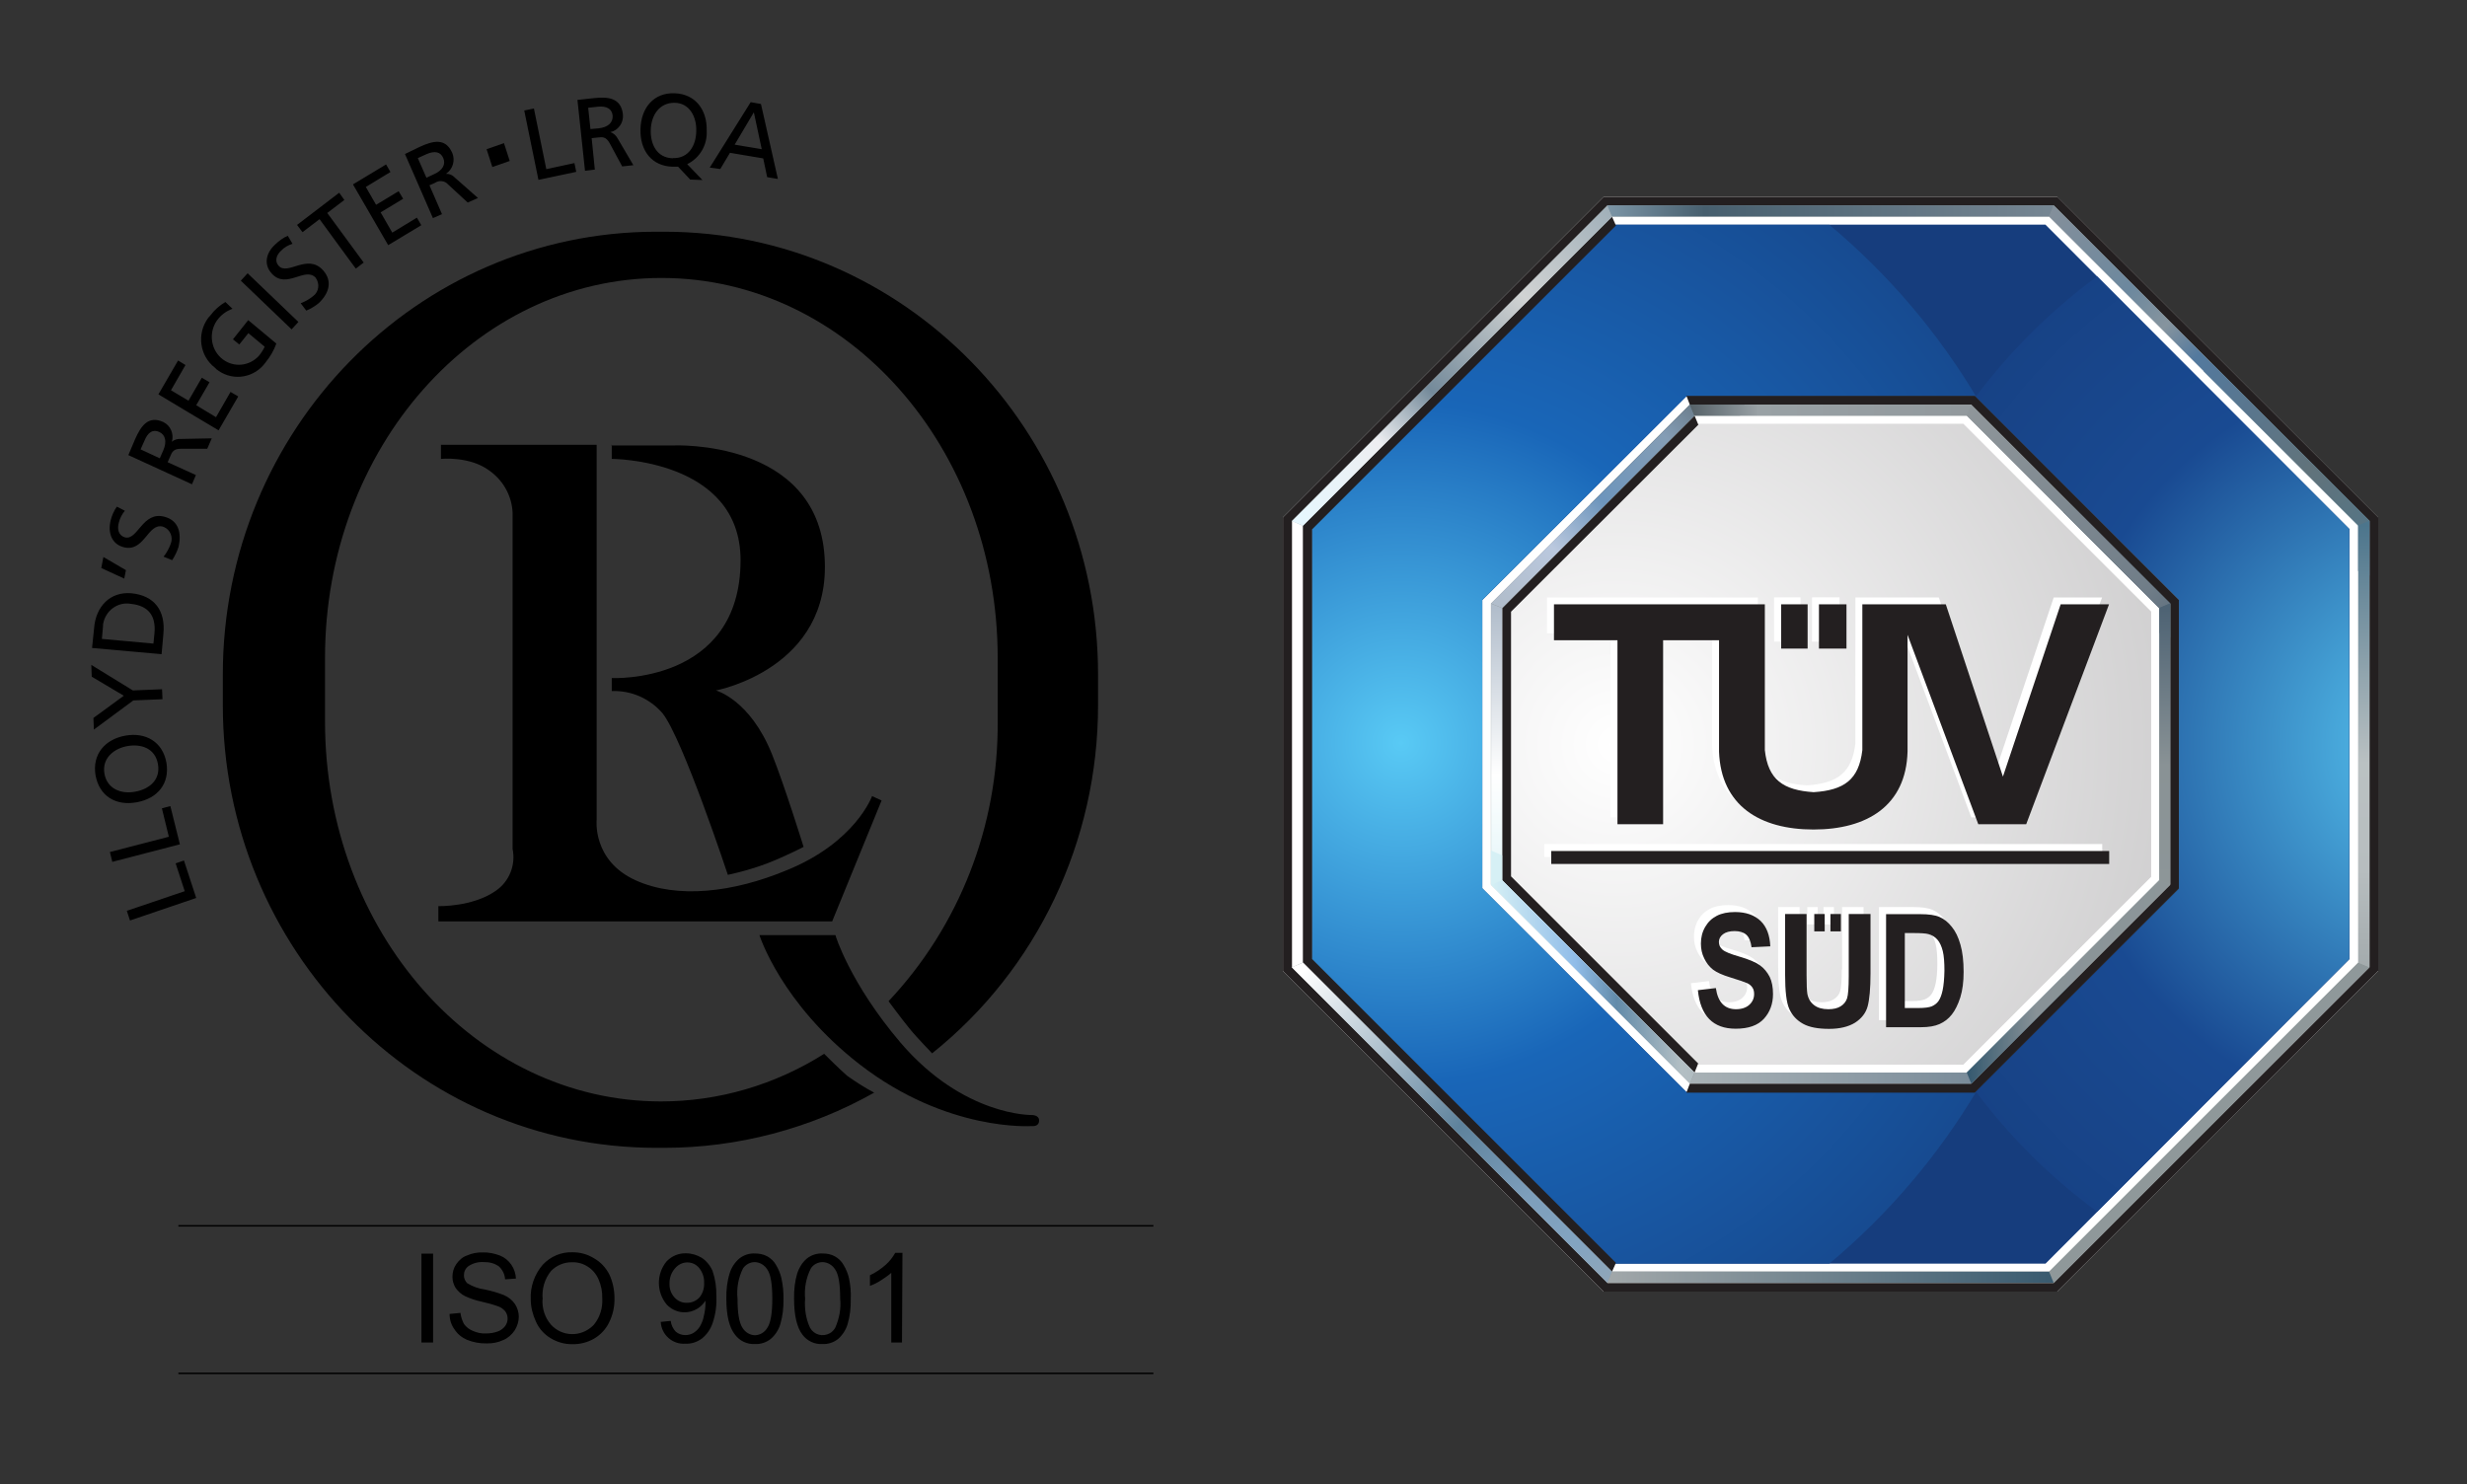
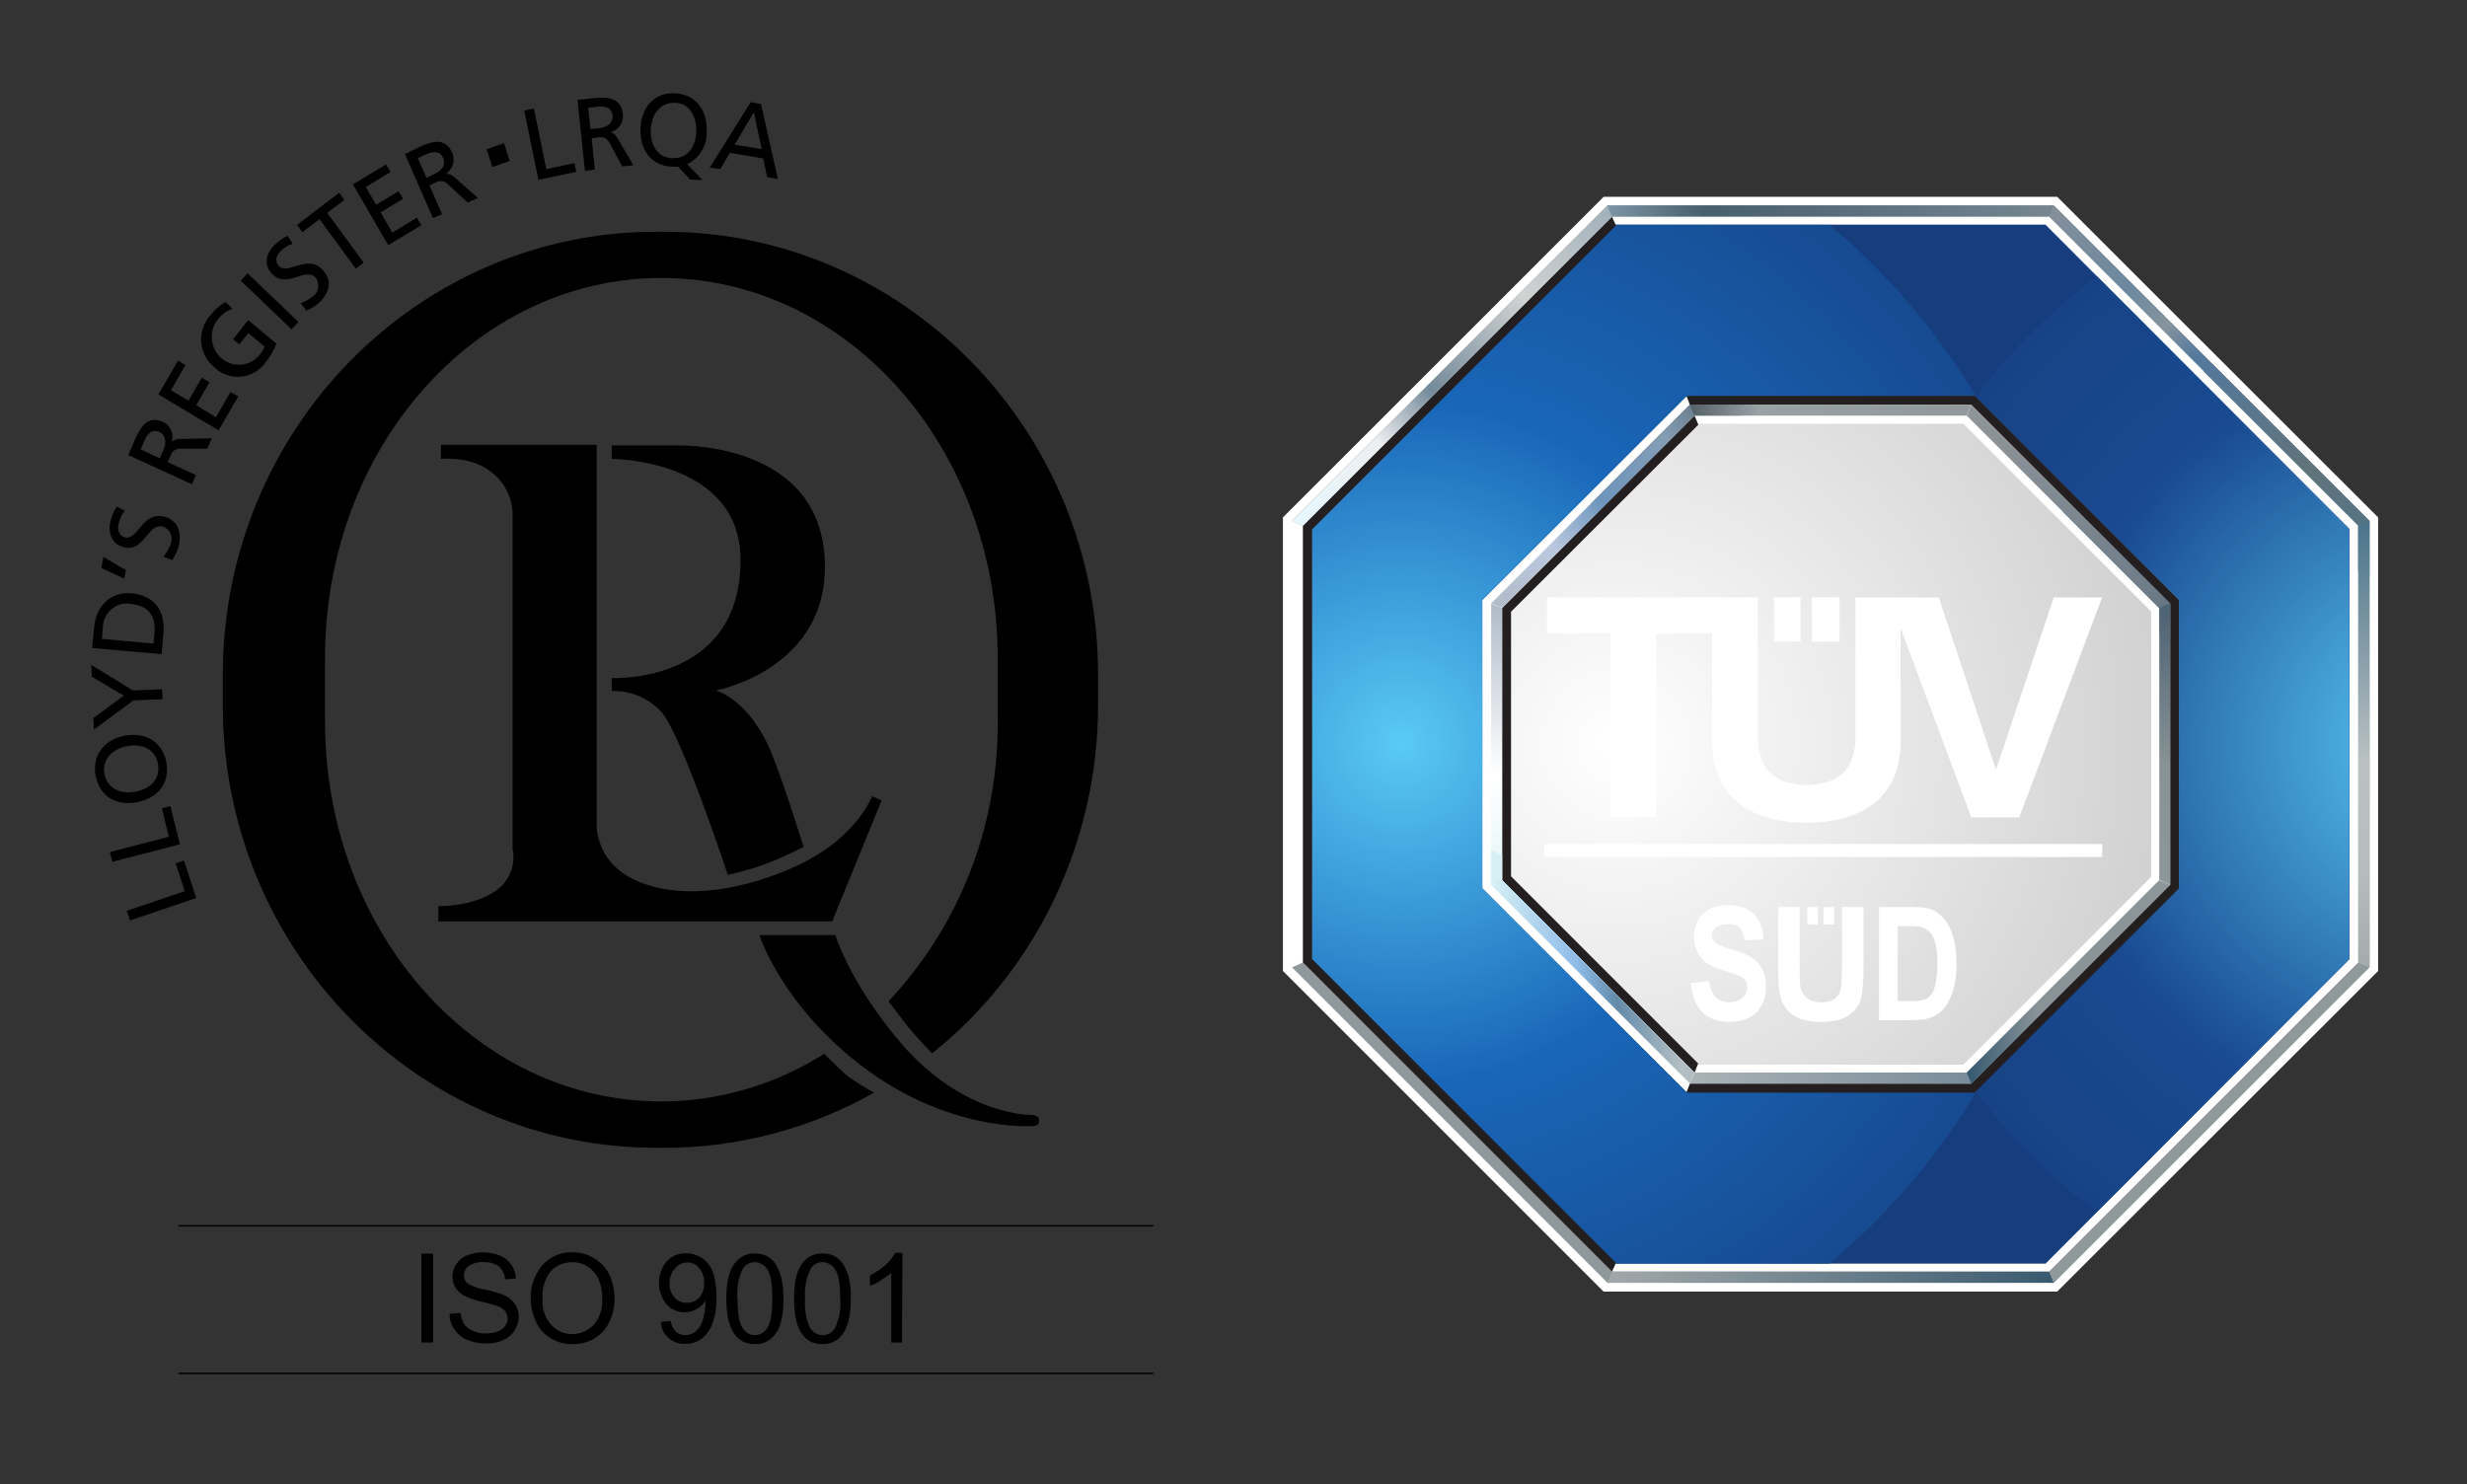
<svg xmlns="http://www.w3.org/2000/svg" version="1.1" id="svg4903" x="0px" y="0px" viewBox="0 0 1632 982" style="enable-background:new 0 0 1632 982;" xml:space="preserve">
  <rect x="0" y="0" width="1632" height="982" fill="#333333" stroke="none" />
  <style type="text/css">
	.st0{fill-rule:evenodd;clip-rule:evenodd;fill:#FFFFFF;}
	.st1{fill-rule:evenodd;clip-rule:evenodd;fill:#8F989A;}
	.st2{fill-rule:evenodd;clip-rule:evenodd;fill:url(#path2528_1_);}
	.st3{fill-rule:evenodd;clip-rule:evenodd;fill:#231F20;}
	.st4{fill-rule:evenodd;clip-rule:evenodd;fill:#163D7D;}
	.st5{fill-rule:evenodd;clip-rule:evenodd;fill:url(#path2556_1_);}
	.st6{fill-rule:evenodd;clip-rule:evenodd;fill:url(#path2578_1_);}
	.st7{fill-rule:evenodd;clip-rule:evenodd;fill:url(#path2616_1_);}
	.st8{fill-rule:evenodd;clip-rule:evenodd;fill:#4C758C;}
	.st9{fill-rule:evenodd;clip-rule:evenodd;fill:url(#path2646_1_);}
	.st10{fill-rule:evenodd;clip-rule:evenodd;fill:url(#path2674_1_);}
	.st11{fill-rule:evenodd;clip-rule:evenodd;fill:#4E6374;}
	.st12{fill-rule:evenodd;clip-rule:evenodd;fill:url(#path2696_1_);}
	.st13{fill-rule:evenodd;clip-rule:evenodd;fill:#566168;}
	.st14{fill-rule:evenodd;clip-rule:evenodd;fill:url(#path2726_1_);}
	.st15{fill-rule:evenodd;clip-rule:evenodd;fill:#375A70;}
	.st16{fill-rule:evenodd;clip-rule:evenodd;fill:url(#path2748_1_);}
	.st17{fill-rule:evenodd;clip-rule:evenodd;fill:#D6F0F5;}
	.st18{fill-rule:evenodd;clip-rule:evenodd;fill:url(#path2776_1_);}
	.st19{fill-rule:evenodd;clip-rule:evenodd;fill:url(#path2804_1_);}
	.st20{fill-rule:evenodd;clip-rule:evenodd;fill:url(#path2850_1_);}
	.st21{fill-rule:evenodd;clip-rule:evenodd;fill:url(#path2872_1_);}
	.st22{fill-rule:evenodd;clip-rule:evenodd;fill:url(#path2914_1_);}
	.st23{fill-rule:evenodd;clip-rule:evenodd;fill:url(#path2938_1_);}
	.st24{fill-rule:evenodd;clip-rule:evenodd;fill:url(#path2960_1_);}
	.st25{fill-rule:evenodd;clip-rule:evenodd;fill:url(#path2984_1_);}
	.st26{stroke:#000000;stroke-miterlimit:10;}
</style>
  <path id="path3012" class="st0" d="M1060.9,130.2L848.7,342.3v300.1l212.1,212.1h300.1l212.3-212.1V342.3l-212.3-212.1H1060.9z" />
  <path id="path3350" class="st1" d="M1063.4,135.9L854.7,344.6l7.2,3.2l204.5-204.5h289.2l204.5,204.2v0.2v289l7.5,3.2V344.6  l-208.9-208.7H1063.4z M1560.1,636.8l-102.2,102.2l-102.2,102.2h-289.2L861.9,636.8l-7.2,3.2l208.7,208.7h295.2L1463,744.4  L1567.5,640L1560.1,636.8z" />
  <g id="g2510" transform="matrix(1.25,0,0,-1.25,-250.688,579.237)">
    <g id="g2512">
      <g id="g2518">
        <g id="g2520">
          <radialGradient id="path2528_1_" cx="1008.947" cy="-90.883" r="1" gradientTransform="matrix(353.394 0 0 -353.394 -355499.469 -32048.07)" gradientUnits="userSpaceOnUse">
            <stop offset="0" style="stop-color:#FFFFFF" />
            <stop offset="1" style="stop-color:#C8C7C8" />
          </radialGradient>
          <path id="path2528" class="st2" d="M1289.3,189.4l-49.7,49.7h-70.2h-70.2l-49.7-49.7l-49.7-49.7V69.5V-0.7l49.7-49.7l49.7-49.7      h70.2h70.2l49.7,49.7l49.7,49.7v70.2v70.2L1289.3,189.4z" />
        </g>
      </g>
    </g>
  </g>
  <path id="path2530" class="st0" d="M1213.2,600.1h-6.9v11.5h6.9V600.1z M1195.6,611.6h6.9v-11.5h-6.9V611.6z M1280.5,650.6  c-0.7,3.3-1.7,5.7-2.8,7.2c-1.1,1.5-2.6,2.6-4.4,3.4c-1.8,0.7-4.7,1.1-8.6,1.1h-9.3v-49.6h5.6c4.9,0,8.3,0.2,10,0.7  c2.3,0.6,4.3,1.8,5.9,3.6c1.6,1.8,2.8,4.4,3.6,7.6c0.8,3.2,1.1,7.6,1.1,13.2C1281.6,643,1281.2,647.3,1280.5,650.6 M1286.5,608.4  c-2.5-3-5.1-5.2-8-6.4c-2.9-1.3-7.2-1.9-12.9-1.9H1243v74.8h23.2c5,0,9.1-0.7,12.2-2.1c3.2-1.4,5.9-3.5,8.1-6.3  c2.2-2.8,4.1-6.6,5.6-11.4c1.5-4.8,2.2-10.4,2.2-16.9c0-7.2-0.7-13.2-2.1-18C1290.9,615.4,1288.9,611.5,1286.5,608.4 M1218.4,641.4  c0,7.4-0.4,12.3-1.1,14.5c-0.8,2.3-2.2,4-4.3,5.3c-2.1,1.3-4.8,1.9-8.1,1.9c-3.9,0-7-0.9-9.4-2.7c-2.4-1.8-3.9-4.3-4.5-7.6  c-0.3-1.9-0.5-6-0.5-12.3v-40.4h-14.2V640c0,11.2,0.9,18.9,2.8,23c1.9,4.2,4.9,7.4,9,9.7s9.9,3.4,17.3,3.4c7.1,0,12.8-1.4,17.2-4.1  c4.3-2.8,7.1-6.4,8.3-10.8c1.2-4.5,1.9-11.7,1.9-21.8v-39.3h-14.2V641.4z M1159.6,634c-2.8-2-7.3-3.9-13.5-5.7  c-5.9-1.7-9.6-3.2-11.2-4.6c-1.6-1.4-2.4-3.1-2.4-5.1c0-2,0.9-3.7,2.7-5.1c1.8-1.4,4.4-2.1,7.7-2.1c3.3,0,5.9,0.8,7.7,2.4  c1.8,1.6,3,4.4,3.5,8.3l12.4-0.6c-0.2-7.3-2.4-12.9-6.4-16.8c-4.1-3.9-9.7-5.9-16.9-5.9c-4.8,0-8.8,0.8-12.1,2.5  c-3.3,1.7-5.8,4.1-7.7,7.4c-1.9,3.3-2.8,6.9-2.8,11c0,3.5,0.7,6.8,2.2,9.8c1.4,3,3.4,5.5,5.8,7.4c2.5,1.9,6.3,3.6,11.6,5.2  c5.9,1.8,9.6,3.1,11.1,3.8c1.5,0.8,2.7,1.7,3.4,2.9c0.7,1.2,1.1,2.6,1.1,4.3c0,2.8-1.1,5.2-3.2,7.1c-2.1,1.9-5.1,2.9-8.8,2.9  c-7.5,0-12-4.7-13.3-14l-11.9,1.4c1.7,17,10,25.5,25,25.5c8.5,0,14.7-2.2,18.7-6.6c4-4.4,6-9.9,6-16.3c0-4.5-0.7-8.3-2.2-11.4  C1164.5,638.6,1162.4,636,1159.6,634 M1021.6,567h369.1v-8.6h-369.1V567z M1216.9,395.2h-18.2v29.3h18.2V395.2z M1065.4,540.7h30.2  V419h37v73.8c1.3,35.7,27,51.5,62.5,51.5c35.5,0,61.2-15.8,62.2-51.5v-77.3l46.8,125.3h31.7l54.8-145.5h-32l-38.2,114l-37.8-114  h-55.2v96.5c-2.2,19.5-12,26.5-32.2,27.8c-20.2-1.3-30.2-8.3-32.3-27.8v-96.5h-139.5V419h42V540.7z M1191.1,395.2h-17.5v29.3h17.5  V395.2z" />
-   <path id="path2532" class="st3" d="M1217.8,604.7h-6.9v11.5h6.9V604.7z M1200.2,616.2h6.9v-11.5h-6.9V616.2z M1285.1,655.2  c-0.7,3.3-1.7,5.7-2.8,7.2c-1.1,1.5-2.6,2.6-4.4,3.4c-1.8,0.7-4.7,1.1-8.6,1.1h-9.2v-49.6h5.6c4.9,0,8.3,0.2,10,0.7  c2.3,0.6,4.3,1.8,5.9,3.6c1.6,1.8,2.8,4.4,3.6,7.6c0.8,3.2,1.1,7.6,1.1,13.1C1286.2,647.6,1285.8,651.9,1285.1,655.2 M1291.1,613.1  c-2.4-3-5.1-5.2-8-6.4c-2.9-1.3-7.2-1.9-12.9-1.9h-22.5v74.8h23.2c5,0,9.1-0.7,12.2-2.1c3.2-1.4,5.9-3.5,8.1-6.3  c2.2-2.8,4.1-6.6,5.6-11.3c1.5-4.8,2.2-10.4,2.2-16.9c0-7.2-0.7-13.2-2.1-18C1295.5,620,1293.6,616.1,1291.1,613.1 M1223,646  c0,7.4-0.4,12.3-1.1,14.5c-0.8,2.3-2.2,4-4.3,5.3c-2.1,1.3-4.8,1.9-8.1,1.9c-3.9,0-7.1-0.9-9.4-2.7c-2.4-1.8-3.9-4.3-4.5-7.6  c-0.3-1.9-0.5-6-0.5-12.3v-40.4h-14.2v39.9c0,11.2,0.9,18.9,2.8,23c1.9,4.2,4.9,7.4,9,9.7c4.1,2.3,9.9,3.4,17.3,3.4  c7.1,0,12.8-1.4,17.2-4.1c4.3-2.8,7.1-6.4,8.3-10.8c1.2-4.5,1.9-11.7,1.9-21.8v-39.3H1223V646z M1164.2,638.6  c-2.8-2-7.3-3.9-13.5-5.7c-5.9-1.7-9.6-3.2-11.2-4.6c-1.6-1.4-2.4-3.1-2.4-5.1c0-2,0.9-3.7,2.7-5.1c1.8-1.4,4.4-2.1,7.7-2.1  c3.3,0,5.9,0.8,7.7,2.4c1.8,1.6,3,4.4,3.5,8.3l12.4-0.6c-0.3-7.3-2.4-12.9-6.4-16.8c-4.1-3.9-9.7-5.9-16.9-5.9  c-4.8,0-8.8,0.8-12.1,2.5c-3.3,1.7-5.8,4.1-7.7,7.4c-1.9,3.3-2.8,6.9-2.8,11c0,3.5,0.7,6.8,2.2,9.8c1.4,3,3.4,5.5,5.8,7.4  c2.5,1.9,6.3,3.6,11.6,5.2c5.9,1.8,9.6,3.1,11.1,3.8c1.5,0.7,2.6,1.7,3.4,2.9c0.8,1.2,1.1,2.6,1.1,4.3c0,2.8-1.1,5.2-3.2,7.1  c-2.1,1.9-5.1,2.9-8.8,2.9c-7.5,0-12-4.7-13.3-14l-11.9,1.4c1.7,17,10,25.5,25,25.5c8.5,0,14.7-2.2,18.7-6.6c4-4.4,6-9.9,6-16.3  c0-4.5-0.7-8.3-2.2-11.4C1169.1,643.2,1167,640.6,1164.2,638.6 M1026.2,571.6h369.1V563h-369.1V571.6z M1221.5,399.8h-18.2v29.3  h18.2V399.8z M1070,545.3h30.2V423.6h37v73.7c1.3,35.7,27,51.5,62.5,51.5c35.5,0,61.2-15.8,62.2-51.5v-77.3l46.8,125.3h31.7  l54.8-145.5h-32l-38.2,114l-37.8-114H1232v96.5c-2.3,19.5-12,26.5-32.2,27.8c-20.2-1.3-30.2-8.3-32.3-27.8v-96.5H1028v23.8h42V545.3  z M1195.8,399.8h-17.5v29.3h17.5V399.8z" />
  <path id="path2534" class="st4" d="M1441.5,587.7l-67.5,67.4l-67.5,67.4h-190.9l-67.5-67.4l-67.5-67.4V397l67.5-67.4l67.5-67.4  h190.9l67.5,67.4l67.5,67.4V587.7z M1453.6,249.3l-100.5-100.7h-284.3L968.4,249.3L867.9,350v284.7l100.5,100.7L1068.9,836h284.3  l100.5-100.7l100.5-100.7V350L1453.6,249.3z" />
  <g id="g2536" transform="matrix(1.25,0,0,-1.25,-250.688,579.237)">
    <g id="g2538">
      <g id="g2544">
        <g id="g2546">
          <radialGradient id="path2556_1_" cx="1009.029" cy="-90.801" r="1" gradientTransform="matrix(441.993 0 0 -441.993 -445043.844 -40062.945)" gradientUnits="userSpaceOnUse">
            <stop offset="0" style="stop-color:#59CAF5" />
            <stop offset="0.405" style="stop-color:#1966B8" />
            <stop offset="1" style="stop-color:#163D7D" />
          </radialGradient>
          <path id="path2556" class="st5" d="M1245.7-114.6H1093l-54,53.9L985-6.7v152.5l54,53.9l54,53.9h152.7l1.5-1.5      c-20.8,35.1-47.4,66.3-78.5,92.3h-113.1l-80.4-80.5l-80.4-80.5V-44.4l80.4-80.5l80.4-80.5h113.1c31.1,26,57.7,57.2,78.5,92.3      L1245.7-114.6z" />
        </g>
      </g>
    </g>
  </g>
  <g id="g2558" transform="matrix(1.25,0,0,-1.25,-250.688,579.237)">
    <g id="g2560">
      <g id="g2566">
        <g id="g2568">
          <radialGradient id="path2578_1_" cx="1008.975" cy="-90.855" r="1" gradientTransform="matrix(379.315 0 0 -379.315 -381227.25 -34393.297)" gradientUnits="userSpaceOnUse">
            <stop offset="0" style="stop-color:#59CAF5" />
            <stop offset="0.534" style="stop-color:#194A92" />
            <stop offset="1" style="stop-color:#163D7D" />
          </radialGradient>
          <path id="path2578" class="st6" d="M1246.1,253.3l53.6-53.6l54-53.9V-6.7l-54-53.9l-53.6-53.6c18.2-24.3,39.9-45.8,64.3-63.7      l53,53.1l80.4,80.5v227.8l-80.4,80.5l-53,53.1C1286,299.1,1264.3,277.6,1246.1,253.3" />
        </g>
      </g>
    </g>
  </g>
-   <path id="path2582" class="st3" d="M1060.9,130.2L848.7,342.3v300.1l212.1,212.1h300.1l106.3-106.1l106.1-106.1V342.3l-212.3-212.1  H1060.9z M1063.4,135.9h295.2l208.9,208.7V640L1463,744.4l-104.4,104.4h-295.2L854.7,640V344.6L1063.4,135.9z" />
  <path id="path2584" class="st3" d="M1121,709.6L993.7,582.3v-180L1121,275l2.5,6L999.6,404.7v175.1l123.8,123.8L1121,709.6z" />
  <path id="path2586" class="st3" d="M1066.4,143.4L861.9,347.8v289l204.5,204.5l2.6-5.8l-201-201V350.2l201-201L1066.4,143.4z" />
  <path id="path2590" class="st3" d="M1115.6,261.8l2.3,6h186.1l131.6,131.6v185.9l-131.6,131.6h-186.1l-2.3,6h190.8l0,0l135-135v-191  l-135-135H1115.6z" />
-   <path id="path4137" class="st1" d="M1117.9,267.7l-65.8,65.8l-65.8,65.8v185.9l65.8,65.8l65.8,65.8h186.1l65.8-65.8l65.8-65.8V399.4  v-0.2h-0.2l-65.6-65.6l-65.8-65.8H1117.9z M1120.9,275h180.2l63.7,63.7l63.7,63.7v180l-63.7,63.7l-63.7,63.7h-180.2l-63.7-63.7  l-63.5-63.7v-180l63.5-63.7L1120.9,275z" />
  <g id="g2594" transform="matrix(1.25,0,0,-1.25,-250.688,579.237)">
    <g id="g2596">
      <g id="g2602">
        <g id="g2604">
          <linearGradient id="path2616_1_" gradientUnits="userSpaceOnUse" x1="1008.547" y1="-89.665" x2="1009.547" y2="-89.665" gradientTransform="matrix(0 -178.897 -178.897 0 -15048.295 180567.781)">
            <stop offset="0" style="stop-color:#B1BDCB" />
            <stop offset="0.494" style="stop-color:#FFFFFF" />
            <stop offset="0.972" style="stop-color:#D6F0F5" />
            <stop offset="1" style="stop-color:#D6F0F5" />
          </linearGradient>
          <path id="path2616" class="st7" d="M989.7-4.9l5.8,2.4v144l-5.8,2.4V-4.9z" />
        </g>
      </g>
    </g>
  </g>
  <path id="path4882" class="st8" d="M1457.8,245.6l102.2,102v0.2v30l7.5,3v-36.2L1463,240.3L1457.8,245.6z" />
  <g id="g2618" transform="matrix(1.25,0,0,-1.25,-250.688,579.237)">
    <g id="g2620">
      <g id="g2626">
        <g id="g2628">
          <linearGradient id="path2646_1_" gradientUnits="userSpaceOnUse" x1="1008.632" y1="-90.474" x2="1009.632" y2="-90.474" gradientTransform="matrix(199.843 -199.841 -199.841 -199.843 -218360.266 183835.141)">
            <stop offset="0" style="stop-color:#838F9B" />
            <stop offset="0.202" style="stop-color:#6C889E" />
            <stop offset="0.298" style="stop-color:#86949E" />
            <stop offset="0.382" style="stop-color:#53799E" />
            <stop offset="0.68" style="stop-color:#61737B" />
            <stop offset="0.966" style="stop-color:#4C758C" />
            <stop offset="1" style="stop-color:#4C758C" />
          </linearGradient>
          <path id="path2646" class="st9" d="M1285,348.8l81.8-81.8l81.8-81.8l5.9,2.4l-83.5,83.5l-83.5,83.5L1285,348.8z" />
        </g>
      </g>
    </g>
  </g>
  <g id="g2648" transform="matrix(1.25,0,0,-1.25,-250.688,579.237)">
    <g id="g2650">
      <g id="g2656">
        <g id="g2658">
          <linearGradient id="path2674_1_" gradientUnits="userSpaceOnUse" x1="1009.356" y1="-91.186" x2="1010.356" y2="-91.186" gradientTransform="matrix(203.281 203.281 203.281 -203.281 -185757.609 -223531.812)">
            <stop offset="0" style="stop-color:#E6F7FE" />
            <stop offset="0.202" style="stop-color:#EDEEF1" />
            <stop offset="0.337" style="stop-color:#748A9A" />
            <stop offset="0.579" style="stop-color:#D1D3D3" />
            <stop offset="0.978" style="stop-color:#7C95A6" />
            <stop offset="1" style="stop-color:#7C95A6" />
          </linearGradient>
          <path id="path2674" class="st10" d="M890.1,185.1l163.6,163.6l-2.4,5.9l-167-167L890.1,185.1z" />
        </g>
      </g>
    </g>
  </g>
  <path id="path4877" class="st11" d="M1364.8,338.7l63.7,63.7v16.4l7.2,3v-22.6l-65.8-65.6L1364.8,338.7z" />
  <g id="g2676" transform="matrix(1.25,0,0,-1.25,-250.688,579.237)">
    <g id="g2678">
      <g id="g2684">
        <g id="g2686">
          <linearGradient id="path2696_1_" gradientUnits="userSpaceOnUse" x1="1008.202" y1="-90.474" x2="1009.202" y2="-90.474" gradientTransform="matrix(125.304 -125.306 -125.306 -125.304 -136424.438 115241.93)">
            <stop offset="0" style="stop-color:#8F969A" />
            <stop offset="0.753" style="stop-color:#707D88" />
            <stop offset="1" style="stop-color:#4E6374" />
          </linearGradient>
          <path id="path2696" class="st12" d="M1241.4,243.4l50.9-50.9l50.9-50.9l5.8,2.4l-52.6,52.6l-52.6,52.6L1241.4,243.4z" />
        </g>
      </g>
    </g>
  </g>
  <path id="path4887" class="st13" d="M1117.9,267.7l-65.8,65.8l5.1,5.1l63.7-63.7h30.2l3-7.2H1117.9z" />
  <g id="g2698" transform="matrix(1.25,0,0,-1.25,-250.688,579.237)">
    <g id="g2700">
      <g id="g2706">
        <g id="g2708">
          <linearGradient id="path2726_1_" gradientUnits="userSpaceOnUse" x1="1009.356" y1="-91.673" x2="1010.356" y2="-91.673" gradientTransform="matrix(120.686 120.684 120.684 -120.686 -109756.891 -132731.578)">
            <stop offset="0" style="stop-color:#B1BDCB" />
            <stop offset="0.236" style="stop-color:#BAC8DE" />
            <stop offset="0.236" style="stop-color:#BAC8DE" />
            <stop offset="0.444" style="stop-color:#6D95BC" />
            <stop offset="0.725" style="stop-color:#849DB5" />
            <stop offset="0.978" style="stop-color:#546067" />
            <stop offset="1" style="stop-color:#546067" />
          </linearGradient>
          <path id="path2726" class="st14" d="M995.5,141.6l50.9,50.9l50.9,50.9l-2.4,5.8l-52.6-52.6L989.7,144L995.5,141.6z" />
        </g>
      </g>
    </g>
  </g>
  <path id="path4406" class="st15" d="M1364.8,646l-63.7,63.7h-16.6v7.2h19.6l65.8-65.8L1364.8,646z" />
  <g id="g2728" transform="matrix(1.25,0,0,-1.25,-250.688,579.237)">
    <g id="g2730">
      <g id="g2736">
        <g id="g2738">
          <linearGradient id="path2748_1_" gradientUnits="userSpaceOnUse" x1="1008.282" y1="-91.549" x2="1009.281" y2="-91.549" gradientTransform="matrix(134.615 0 0 -134.615 -134488.5 -12380.132)">
            <stop offset="0" style="stop-color:#35596F" />
            <stop offset="0.27" style="stop-color:#889297" />
            <stop offset="1" style="stop-color:#8F989A" />
          </linearGradient>
          <path id="path2748" class="st16" d="M1343.2-2.5l-50.9-50.9l-50.9-50.9l2.4-5.8l52.6,52.6l52.6,52.6L1343.2-2.5z" />
        </g>
      </g>
    </g>
  </g>
  <path id="path4894" class="st17" d="M986.3,562.7v22.6l65.8,65.8l5.1-5.1l-63.5-63.7v-16.4L986.3,562.7z" />
  <g id="g2750" transform="matrix(1.25,0,0,-1.25,-250.688,579.237)">
    <g id="g2752">
      <g id="g2758">
        <g id="g2760">
          <linearGradient id="path2776_1_" gradientUnits="userSpaceOnUse" x1="1008.281" y1="-91.549" x2="1009.281" y2="-91.549" gradientTransform="matrix(134.598 0 0 -134.598 -134723.422 -12378.627)">
            <stop offset="0" style="stop-color:#D6F0F5" />
            <stop offset="0.332" style="stop-color:#90BCE8" />
            <stop offset="0.494" style="stop-color:#638BA9" />
            <stop offset="0.747" style="stop-color:#B3BFC4" />
            <stop offset="0.955" style="stop-color:#A9B2B6" />
            <stop offset="1" style="stop-color:#A9B2B6" />
          </linearGradient>
          <path id="path2776" class="st18" d="M1097.3-104.3l-50.9,50.9L995.5-2.5l-5.8-2.4l52.6-52.6l52.6-52.6L1097.3-104.3z" />
        </g>
      </g>
    </g>
  </g>
  <g id="g2778" transform="matrix(1.25,0,0,-1.25,-250.688,579.237)">
    <g id="g2780">
      <g id="g2786">
        <g id="g2788">
          <linearGradient id="path2804_1_" gradientUnits="userSpaceOnUse" x1="1008.634" y1="-90.474" x2="1009.634" y2="-90.474" gradientTransform="matrix(200.198 -200.198 -200.198 -200.198 -219150.094 183764.516)">
            <stop offset="0" style="stop-color:#FFFFFF" />
            <stop offset="0.41" style="stop-color:#5E829C" />
            <stop offset="0.59" style="stop-color:#7D9EBB" />
            <stop offset="0.719" style="stop-color:#83A4C1" />
            <stop offset="0.955" style="stop-color:#A2A8AA" />
            <stop offset="1" style="stop-color:#A2A8AA" />
          </linearGradient>
-           <path id="path2804" class="st19" d="M1053.7-209.7l-81.8,81.8l-81.8,81.8l-5.9-2.5l83.5-83.5l83.5-83.5L1053.7-209.7z" />
        </g>
      </g>
    </g>
  </g>
  <path id="path2806" class="st1" d="M1560.1,636.9l-102.3,102.2l-102.2,102.2l3,7.4L1463,744.3l104.4-104.4L1560.1,636.9z" />
  <g id="g2830" transform="matrix(1.25,0,0,-1.25,-250.688,579.237)">
    <g id="g2832">
      <g id="g2838">
        <g id="g2840">
          <linearGradient id="path2850_1_" gradientUnits="userSpaceOnUse" x1="1008.866" y1="-90.964" x2="1009.866" y2="-90.964" gradientTransform="matrix(295.245 0 0 -295.245 -296811.062 -26504.916)">
            <stop offset="0" style="stop-color:#7C95A6" />
            <stop offset="0.174" style="stop-color:#475F6E" />
            <stop offset="1" style="stop-color:#85929E" />
          </linearGradient>
          <path id="path2850" class="st20" d="M1053.7,348.8H1285l2.4,5.9h-236.2L1053.7,348.8z" />
        </g>
      </g>
    </g>
  </g>
  <g id="g2852" transform="matrix(1.25,0,0,-1.25,-250.688,579.237)">
    <g id="g2854">
      <g id="g2860">
        <g id="g2862">
          <linearGradient id="path2872_1_" gradientUnits="userSpaceOnUse" x1="1008.579" y1="-91.251" x2="1009.579" y2="-91.251" gradientTransform="matrix(186.078 0 0 -186.078 -186579.812 -16733.592)">
            <stop offset="0" style="stop-color:#546067" />
            <stop offset="0.197" style="stop-color:#99A1A5" />
            <stop offset="1" style="stop-color:#8F969A" />
          </linearGradient>
          <path id="path2872" class="st21" d="M1243.8,249.2h-148.9l2.4-5.8h144L1243.8,249.2z" />
        </g>
      </g>
    </g>
  </g>
  <g id="g2894" transform="matrix(1.25,0,0,-1.25,-250.688,579.237)">
    <g id="g2896">
      <g id="g2902">
        <g id="g2904">
          <linearGradient id="path2914_1_" gradientUnits="userSpaceOnUse" x1="1008.866" y1="-90.964" x2="1009.866" y2="-90.964" gradientTransform="matrix(295.245 0 0 -295.245 -296811.062 -27069.246)">
            <stop offset="0" style="stop-color:#A2A8AA" />
            <stop offset="0.82" style="stop-color:#36586D" />
            <stop offset="1" style="stop-color:#8F989A" />
          </linearGradient>
          <path id="path2914" class="st22" d="M1051.2-215.6h236.2l-2.4,5.9h-231.3L1051.2-215.6z" />
        </g>
      </g>
    </g>
  </g>
  <g id="g2916" transform="matrix(1.25,0,0,-1.25,-250.688,579.237)">
    <g id="g2918">
      <g id="g2924">
        <g id="g2926">
          <linearGradient id="path2938_1_" gradientUnits="userSpaceOnUse" x1="1008.857" y1="-89.975" x2="1009.857" y2="-89.975" gradientTransform="matrix(0 -289.648 -289.648 0 -24609.398 292398.5)">
            <stop offset="0" style="stop-color:#4C758C" />
            <stop offset="0.433" style="stop-color:#BAC1C2" />
            <stop offset="0.629" style="stop-color:#B7BDBF" />
            <stop offset="1" style="stop-color:#8F989A" />
          </linearGradient>
          <path id="path2938" class="st23" d="M1454.5-48.5v236.2l-5.9-2.4V-46.1L1454.5-48.5z" />
        </g>
      </g>
    </g>
  </g>
  <g id="g2940" transform="matrix(1.25,0,0,-1.25,-250.688,579.237)">
    <g id="g2942">
      <g id="g2948">
        <g id="g2950">
          <linearGradient id="path2960_1_" gradientUnits="userSpaceOnUse" x1="1008.534" y1="-89.653" x2="1009.534" y2="-89.653" gradientTransform="matrix(0 -176.072 -176.072 0 -14439.107 177715.016)">
            <stop offset="0" style="stop-color:#4E6374" />
            <stop offset="0.466" style="stop-color:#899295" />
            <stop offset="1" style="stop-color:#8F989A" />
          </linearGradient>
          <path id="path2960" class="st24" d="M1349.1-4.9V144l-5.8-2.4v-144L1349.1-4.9z" />
        </g>
      </g>
    </g>
  </g>
  <g id="g2962" transform="matrix(1.25,0,0,-1.25,-250.688,579.237)">
    <g id="g2964">
      <g id="g2970">
        <g id="g2972">
          <linearGradient id="path2984_1_" gradientUnits="userSpaceOnUse" x1="1008.579" y1="-91.251" x2="1009.579" y2="-91.251" gradientTransform="matrix(186.078 0 0 -186.078 -186579.812 -17087.146)">
            <stop offset="0" style="stop-color:#A9B2B6" />
            <stop offset="0.82" style="stop-color:#798B99" />
            <stop offset="0.978" style="stop-color:#35596F" />
            <stop offset="1" style="stop-color:#35596F" />
          </linearGradient>
          <path id="path2984" class="st25" d="M1094.9-110.1h148.9l-2.4,5.8h-144L1094.9-110.1z" />
        </g>
      </g>
    </g>
  </g>
  <g>
    <title>iso_9001</title>
    <path d="M291.7,294.3v9.3c0,0,19-2,32.1,7.8c9,6.4,14.8,16.5,15.3,27.8v222.4c2.2,10.7-2.2,21.7-11.2,27.8   c-15.3,10.7-37.9,10.1-37.9,10.1v10.1h260.5l32.7-80l-6.3-2.9c0,0-10.9,30.6-56.6,49.1c-35.1,14.6-72.3,19.1-99.8,6.6   c-28.8-13-25.8-40.1-25.8-40.1v-248H291.7z" />
    <path d="M404.7,294.3v9.3c0,0,85.2,0,85.2,67c0,82.2-85.2,78-85.2,78v8.6c12.7-0.5,25,4.8,33.5,14.6c13.3,16.4,43.3,107,43.3,107   c8.8-1.9,17.5-4.4,25.8-7.5c12.6-4.9,24.3-11,24.3-11s-12.4-40.1-20.9-61.3c-14.6-36.3-37.1-42.2-37.1-42.2s76.6-14.2,71.9-88.2   c-4.9-78.2-99.8-73.9-99.8-73.9h-41.2V294.3z M552.7,618.7h-50.3c0,0,14.2,45.1,66.3,85.5c58,44.9,113.9,40.8,113.9,40.8   s4.8,0.7,4.8-3.7c0-3.7-4.8-3.6-4.8-3.6s-45.1,0.9-86.8-47.8C562.4,650.7,552.5,618.7,552.7,618.7" />
    <path d="M616.6,696.9c69.5-55.5,109.9-140.6,109.8-230.6v-20c0-161.8-128.5-293-287-293h-5.3c-158.5,0.1-286.7,131.3-286.7,293v20   c-0.1,161.8,128.2,293,286.7,293.1h5.3c48.5,0,96.4-12.6,138.9-36.5c-6.2-3.3-12-7-17.8-11.1c-4.5-3.8-15.3-14.6-15.3-14.6   c-32.4,20.5-69.7,31.5-107.9,31.5c-122.8,0-222.3-112.5-222.3-251.4v-42c0-138.9,99.4-251.4,222.6-251.4S660,296.5,660,435.3v42   c0.5,69-25.3,135.3-72.2,185.1c0,0,8.1,11,13.8,18C607.3,687.4,616.8,696.9,616.6,696.9 M86,609l-2.1-6.4l38.3-13l-6-18.4l5.5-1.9   l8.1,24.8C129.6,594.1,86,609,86,609z M74.3,570.2l-1.6-6.5l39-10.1l-4.6-18.8l5.6-1.5l6.3,25.3L74.3,570.2z M63.2,512.9   c-2.3-13.9,6.3-23.8,19.7-26.2s24.7,4,27.2,17.9c2.3,14-6,23.7-19.7,26.2S65.7,526.8,63.2,512.9 M104.5,505.6   c-1.8-10.6-11.2-13.6-20.2-12c-9,1.6-17,8.1-15.2,18.3c1.8,10.1,11.1,13.6,20.2,11.9C98.5,522.2,106.3,516.2,104.5,505.6    M88.2,463.4l-26.1,19.3l-0.3-7.7l20.1-14.7l-21.2-12.6l-0.3-7.8l27.5,16.9l19.3-0.8l0.3,6.6L88.2,463.4z M60.9,428.7l1.4-13.6   c1.2-13.8,10.5-23.8,24.6-22.6c15.3,1.5,22.6,11.5,21.2,26.7l-1.2,13.6L60.9,428.7z M101.5,425.8l0.7-7c1-11.4-4-18.1-15.7-19.3   c-8.6-1.5-16.8,4.5-18.3,13.4c-0.1,0.7-0.1,1.3-0.1,2l-0.7,7.8L101.5,425.8z M67,375.8l1.4-7.3l14.9,8.7l-1.1,5.6   C82.2,382.8,67,375.8,67,375.8z M82.6,337.9c-1.9,2.3-3.3,5-4,7.9c-1,3.6-0.7,8.2,4,9.7c8.6,2.3,11.6-17.6,26.3-13.6   c9.4,2.5,11.3,11,9.2,20c-1,3-2.5,6.1-4.2,8.7l-5.7-2.3c2.1-2.6,3.7-5.6,4.8-8.7c1.6-4.2-0.3-9.1-4.5-10.9   c-0.3-0.1-0.5-0.1-0.8-0.3c-10-2.6-12.2,17.3-26,13.6c-7.9-2.1-10.5-9.7-8.5-17.7c0.8-3.3,2.2-6.4,4.1-9.1L82.6,337.9z M84.9,301.1   l4.5-10.6c3.7-8.3,8.5-15.9,18.6-11.3c4.8,2.3,7.2,7.8,5.7,13.1c1.6-1.5,4-2.1,6.2-1.9l20.2-0.4l-3,6.9h-17.4c-4.8,0-5.9,2-7.2,5.3   l-1.6,3.6l18.7,8.5l-2.6,6.1L84.9,301.1z M105.7,303.2l2.3-5.2c2.5-5.7,1.5-10.3-2.6-12.2c-4.1-1.9-7.5,0-9.8,5.7l-2.6,5.8   L105.7,303.2z M104.8,260.9l13-22.4l4.9,3l-9.6,16.7l11.6,6.9l8.8-15.2l5.1,3l-8.8,15.2l13.1,7.9l9.6-16.7l5.1,3l-13,22.4   C144.4,284.7,104.8,260.9,104.8,260.9z M153.8,204.3c-4.2,1.5-7.8,4.2-10.4,7.9c-5.7,8.3-3.8,19.9,4.2,25.7   c7.2,5.3,17.2,4.4,23.5-2.3c1.6-1.9,3-4,4-6.2l-10.8-9l-6,7.5l-4.2-3.4l10.1-12.7l18.6,15.5c-1.6,4.5-4,8.6-7,12.3   c-7.2,10.3-21.2,12.8-31.4,5.6c-0.8-0.5-1.6-1.2-2.3-2c-10.1-7.8-12-22.4-4.5-32.7c0.4-0.5,0.8-1.1,1.4-1.6   c2.7-3.7,6.2-6.8,10.1-9.1L153.8,204.3z" />
    <path d="M159.3,185.7l4.5-4.9l33.6,32.2l-4.5,4.9L159.3,185.7z" />
    <path d="M193.5,161.3c-2.9,0.9-5.5,2.4-7.5,4.5c-2.7,2.5-4.8,6.5-1.6,10.1c6,6.6,19-8.5,29.3,2.9c6.6,7.4,3.8,15.5-2.9,21.8   c-2.5,2-5.2,3.7-8.2,4.9l-3.7-4.9c3.1-1.1,6-2.8,8.5-4.9c3.6-2.8,4.2-8.1,1.5-11.8c0,0,0,0,0-0.1c-7-7.7-19.4,7.9-29.1-2.8   c-5.6-6.1-3.8-13.8,2.3-19.3c2.5-2.4,5.2-4.4,8.3-5.7L193.5,161.3z M211.4,145l-11.3,8.6l-3.6-4.8l27.9-21.3l3.4,4.8l-11.3,8.6   l24.1,32.8l-5.2,4C235.5,178,211.4,145,211.4,145z M233.5,122l21.9-13.2l2.9,5l-16.3,9.9l6.8,11.8l14.9-9l3,5l-14.9,9l7.7,13.4   l16.3-9.9l2.9,5l-21.9,13.2C256.9,162.4,233.5,122,233.5,122z M267.9,101.9L278,97c8.2-3.7,16.7-6.1,21.2,4.2   c2.1,5,0.3,10.9-4.2,13.8c2.2-0.1,4.4,0.8,5.9,2.5l15.3,13.5l-6.8,3l-12.9-11.9c-2.2-2.6-6-3-8.8-1.1l-3.6,1.6l8.3,19.1l-6,2.6   L267.9,101.9z M282.1,117.6l5.1-2.4c5.7-2.5,7.8-6.6,6-10.7c-1.8-4.1-5.6-4.9-11.1-2.5l-5.7,2.6L282.1,117.6z M346.8,73.1l6.4-1.3   l8.2,40.1l18.6-4l1.2,5.8l-25,5.3C356.2,119.1,346.8,73.1,346.8,73.1z M382,66.1l11.1-1.2c8.9-0.9,17.8-0.4,19,10.9   c0.5,5.4-3.1,10.5-8.3,11.6c2.1,0.7,3.8,2.3,4.8,4.2l10.4,17.7l-7.4,0.8l-8.3-15.4c-2.5-4.4-4.8-4.1-8.1-3.7l-3.8,0.4l2.1,20.8   L387,113L382,66.1z M390.6,85.4l5.5-0.5c6.2-0.7,9.4-3.8,9.2-8.3c-0.4-4.5-3.8-6.6-9.8-6l-6.4,0.7L390.6,85.4z M448.6,110.3h-3.7   c-13.8-0.4-21.6-10.7-21.2-24.9c0.4-14.2,8.8-24.2,22.6-23.7c13.8,0.5,21.6,11,21.2,24.9c0.5,9.3-4.6,18-12.9,22l10.1,10.5   l-8.1-0.3L448.6,110.3z M445.2,104.6c10.5,0.3,15.3-8.6,15.4-17.9c0.3-9.3-4.4-18.7-14.5-18.7c-10,0-15.3,8.3-15.6,17.9   c-0.3,9.5,4,18.5,14.5,18.8 M496.6,67.6l6.8,1.2l11.2,49.6l-7.1-1.2l-2.6-12.4l-22-3.7l-6.4,10.7l-7-0.9L496.6,67.6z M498.7,74.3   l-12.7,21.4l17.9,3L498.7,74.3z" />
    <path d="M321.9,98.7l11.5-4l3.8,11.8l-11.5,4L321.9,98.7z" />
    <path class="st26" d="M118,811h645" />
    <path d="M278.8,888.2v-58.8h7.7v58.8H278.8z M297.4,869.3l7.2-0.7c0.3,2.5,1.1,5,2.3,7.3c1.5,2.1,3.6,3.7,5.9,4.6   c2.7,1.2,5.7,1.9,8.8,1.7c2.6,0,5.2-0.4,7.7-1.3c1.9-0.7,3.7-2,4.9-3.6c1-1.5,1.6-3,1.6-4.9c0-1.7-0.5-3.4-1.6-4.9   c-1.4-1.6-3.1-2.8-5.2-3.4c-3.4-1.2-6.8-2.1-10.3-2.9c-3.8-0.8-7.5-2-11.1-3.7c-2.5-1.2-4.6-3.2-6.2-5.4c-1.4-2.3-2.1-4.8-2.1-7.4   c0-2.9,0.8-5.8,2.5-8.3c1.8-2.6,4.2-4.8,7.2-5.8c3.4-1.5,7-2.1,10.5-2c3.8-0.1,7.7,0.7,11.3,2.1c3,1.2,5.6,3.3,7.5,6.1   c1.8,2.6,2.9,6,3,9.1l-7.2,0.5c-0.1-3.2-1.6-6.2-4-8.5c-2.9-2.1-6.4-3-10-2.9c-3.6-0.3-7.1,0.7-10.1,2.6c-2.1,1.5-3.1,3.7-3.1,6.2   c0,2,0.8,3.8,2.2,5.2c3.6,2.1,7.4,3.6,11.5,4.1c4.4,0.9,8.6,2.1,12.7,3.7c3,1.3,5.6,3.3,7.4,6c1.6,2.5,2.5,5.4,2.5,8.3   c0,3.2-1,6.2-2.6,8.9c-1.9,2.9-4.5,5.2-7.5,6.5c-3.4,1.6-7.2,2.4-11.1,2.3c-4.5,0.1-8.9-0.7-13.1-2.4c-3.4-1.5-6.3-3.8-8.3-7   C298.6,876.7,297.4,873.1,297.4,869.3L297.4,869.3z M351.1,859.6c-0.4-8.3,2.5-16.5,7.9-22.8c5.2-5.6,12.4-8.6,19.8-8.3   c5.1,0,9.8,1.3,14.2,4c4.4,2.5,7.8,6.2,10.1,10.7c2.3,4.9,3.4,10.3,3.4,15.8c0.1,5.6-1.1,11-3.6,16c-2.2,4.5-5.7,8.2-10,10.7   c-4.4,2.5-9.3,3.7-14.2,3.6c-5.1,0.1-10.1-1.3-14.5-4c-4.2-2.5-7.7-6.4-9.7-11C352.4,869.7,351.1,864.7,351.1,859.6L351.1,859.6z    M358.9,859.6c-0.4,6.1,1.6,12.2,5.6,16.8c7.4,8.1,19.7,8.3,27.6,0.8c0.3-0.3,0.5-0.5,0.8-0.8c4-4.9,5.9-11.1,5.5-17.5   c0.1-4.4-0.7-8.6-2.5-12.6c-1.5-3.4-4-6.4-7.1-8.3c-3-2-6.7-3-10.3-2.9c-5.2-0.1-10.3,2-13.9,5.7c-4.4,5.3-6.3,12.2-5.6,18.9   L358.9,859.6z M436.9,874.6l6.8-0.7c0.3,2.6,1.5,5.2,3.3,7.1c1.8,1.5,4,2.3,6.3,2.3c2.1,0,4-0.5,5.7-1.6c1.6-1.1,3-2.4,4-4.1   c1.2-2.1,2.2-4.5,2.6-6.9c0.7-2.9,1.1-5.8,1.1-8.7v-1.5c-4.9,7.8-15.2,10.1-22.8,5c-1.1-0.8-2.2-1.6-3-2.6   c-6.7-8.2-6.7-20.1,0-28.3c3.4-3.6,8.1-5.6,13-5.4c3.7,0,7.2,1.1,10.4,3c3.1,2.1,5.6,5.2,7.1,8.7c1.8,5.3,2.6,10.9,2.5,16.5   c0.3,6.1-0.5,12.2-2.5,18c-1.4,4.1-3.8,7.5-7.1,10.2c-3.3,2.4-7.1,3.6-11.1,3.4c-8.3,0.5-15.6-5.8-16.1-14.4c0,0,0,0,0-0.1H436.9z    M465.8,848.6c0.1-3.6-1.1-7-3.3-9.7c-1.9-2.4-4.8-3.7-7.8-3.7c-3.1,0-6.2,1.5-8.2,4c-2.5,2.8-3.7,6.5-3.6,10.2   c-0.1,3.4,1.1,6.6,3.4,9.1c2.2,2.3,5.1,3.6,8.2,3.4c3,0.1,6-1.2,8.1-3.4C464.9,855.8,466,852.2,465.8,848.6L465.8,848.6z    M480.5,859.2c-0.1-5.7,0.5-11.4,2.2-16.8c1.1-3.7,3.3-7.1,6.3-9.7c3-2.4,6.7-3.6,10.4-3.4c2.9,0,5.6,0.5,8.2,1.9   c2.3,1.3,4.4,3.2,5.7,5.6c1.6,2.6,2.9,5.7,3.6,8.7c1,4.5,1.5,9.3,1.4,13.9c0.1,5.7-0.5,11.3-2.1,16.7c-1.1,3.7-3.3,7.1-6.3,9.7   c-3,2.4-6.7,3.6-10.5,3.4c-5.1,0.3-10-2-13.1-6.1C482.4,878.3,480.5,870.3,480.5,859.2L480.5,859.2z M487.9,859.2   c0,9.7,1.1,16,3.3,19.3c1.8,2.9,4.8,4.8,8.2,4.9c3.4-0.1,6.4-1.9,8.2-4.9c2.2-3.2,3.3-9.7,3.3-19.3c0-9.7-1.1-16.2-3.3-19.3   c-1.8-2.9-4.9-4.8-8.3-4.9c-3.1,0-6,1.6-7.8,4.2C488.4,845.5,487.2,852.3,487.9,859.2z M525.3,859.2c-0.1-5.7,0.5-11.4,2.1-16.8   c1.2-3.7,3.3-7.1,6.3-9.7c3-2.4,6.7-3.6,10.5-3.4c2.9,0,5.6,0.5,8.1,1.9c2.3,1.3,4.4,3.2,5.7,5.6c1.6,2.6,2.9,5.7,3.6,8.7   c1,4.6,1.4,9.3,1.2,13.9c0.1,5.7-0.5,11.3-2.1,16.7c-1.1,3.7-3.3,7.1-6.2,9.7c-3,2.4-6.7,3.6-10.5,3.4c-5.1,0.3-10-2-13.1-6.1   C527.2,878.3,525.3,870.3,525.3,859.2L525.3,859.2z M532.6,859.2c-0.5,6.6,0.5,13.4,3.3,19.3c2.6,4.6,8.3,6.2,13,3.6   c1.5-0.8,2.7-2.1,3.6-3.6c2.7-6.1,4-12.7,3.3-19.3c0-9.7-1.1-16.2-3.3-19.3c-1.8-2.9-4.9-4.8-8.3-4.9c-3.1,0-6.2,1.6-7.8,4.2   C533.2,845.5,532,852.3,532.6,859.2z M596.7,888.2h-7.1v-46.1c-2.1,1.9-4.4,3.4-6.7,4.9c-2.3,1.5-4.8,2.8-7.4,3.7v-7   c3.7-1.7,7.2-4.1,10.4-6.9c2.6-2.3,4.6-4.9,6.3-7.9h4.8L596.7,888.2z" />
    <path class="st26" d="M118,908.6h645" />
  </g>
</svg>